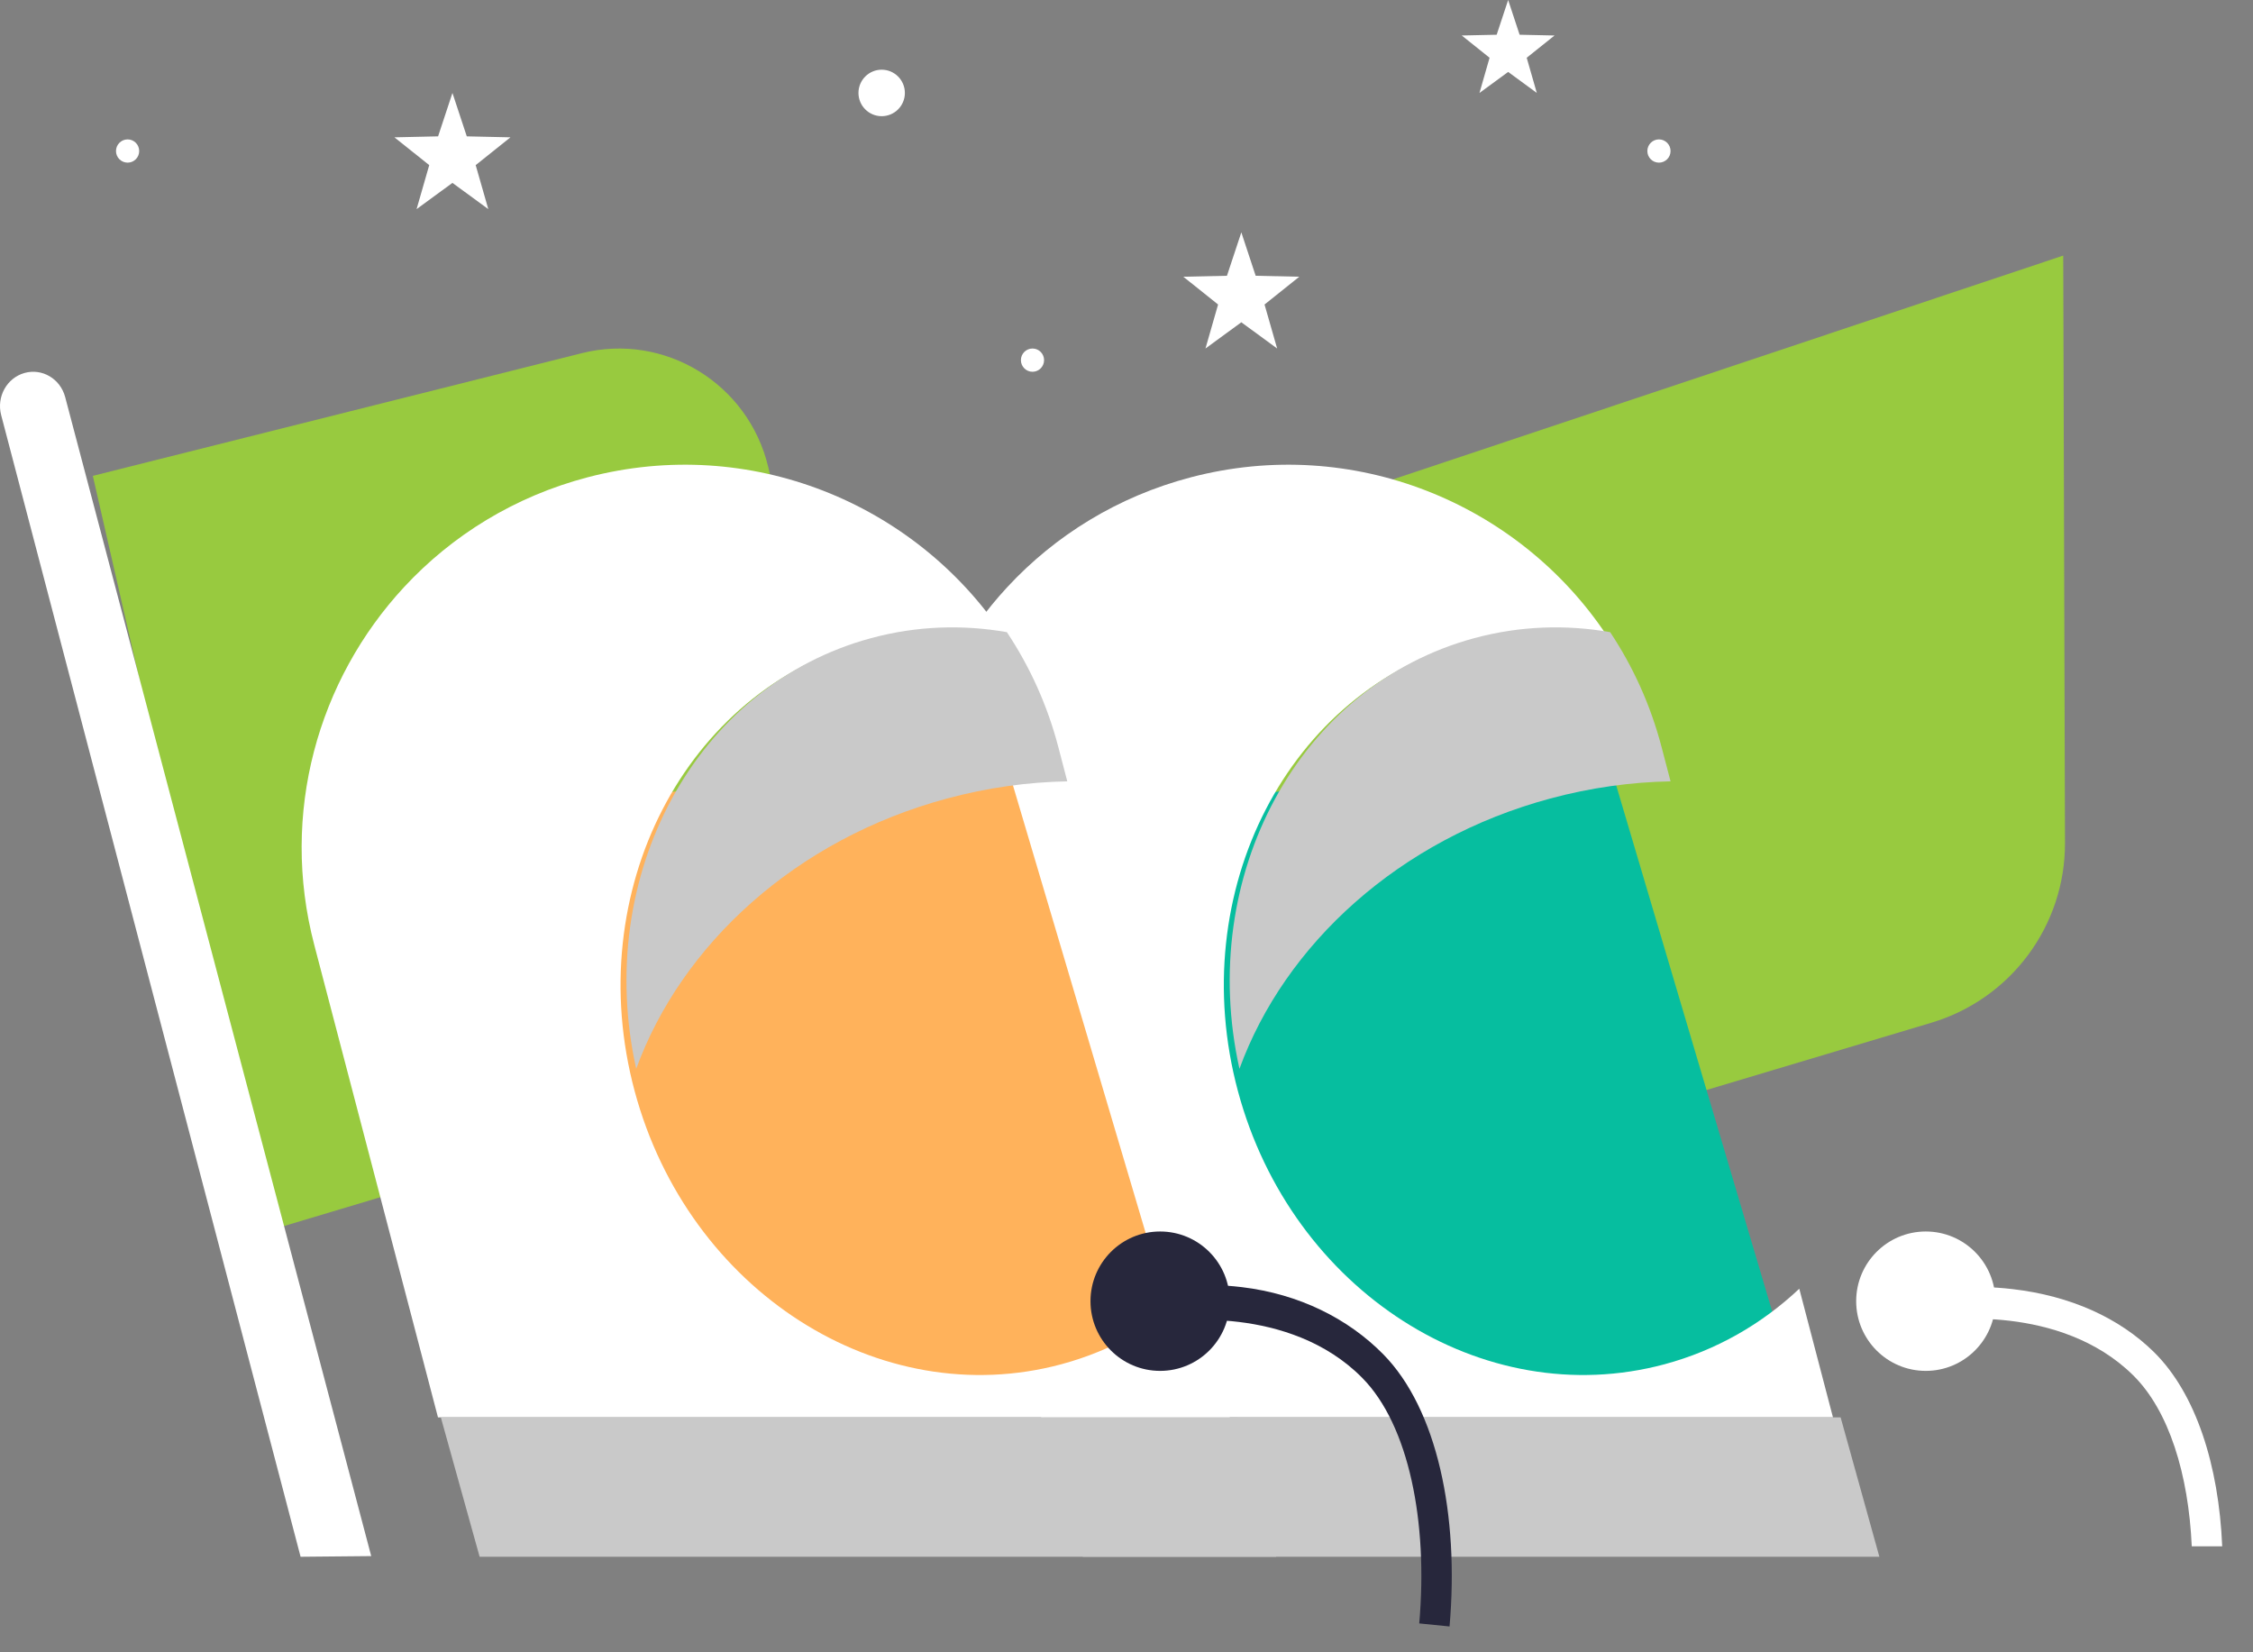
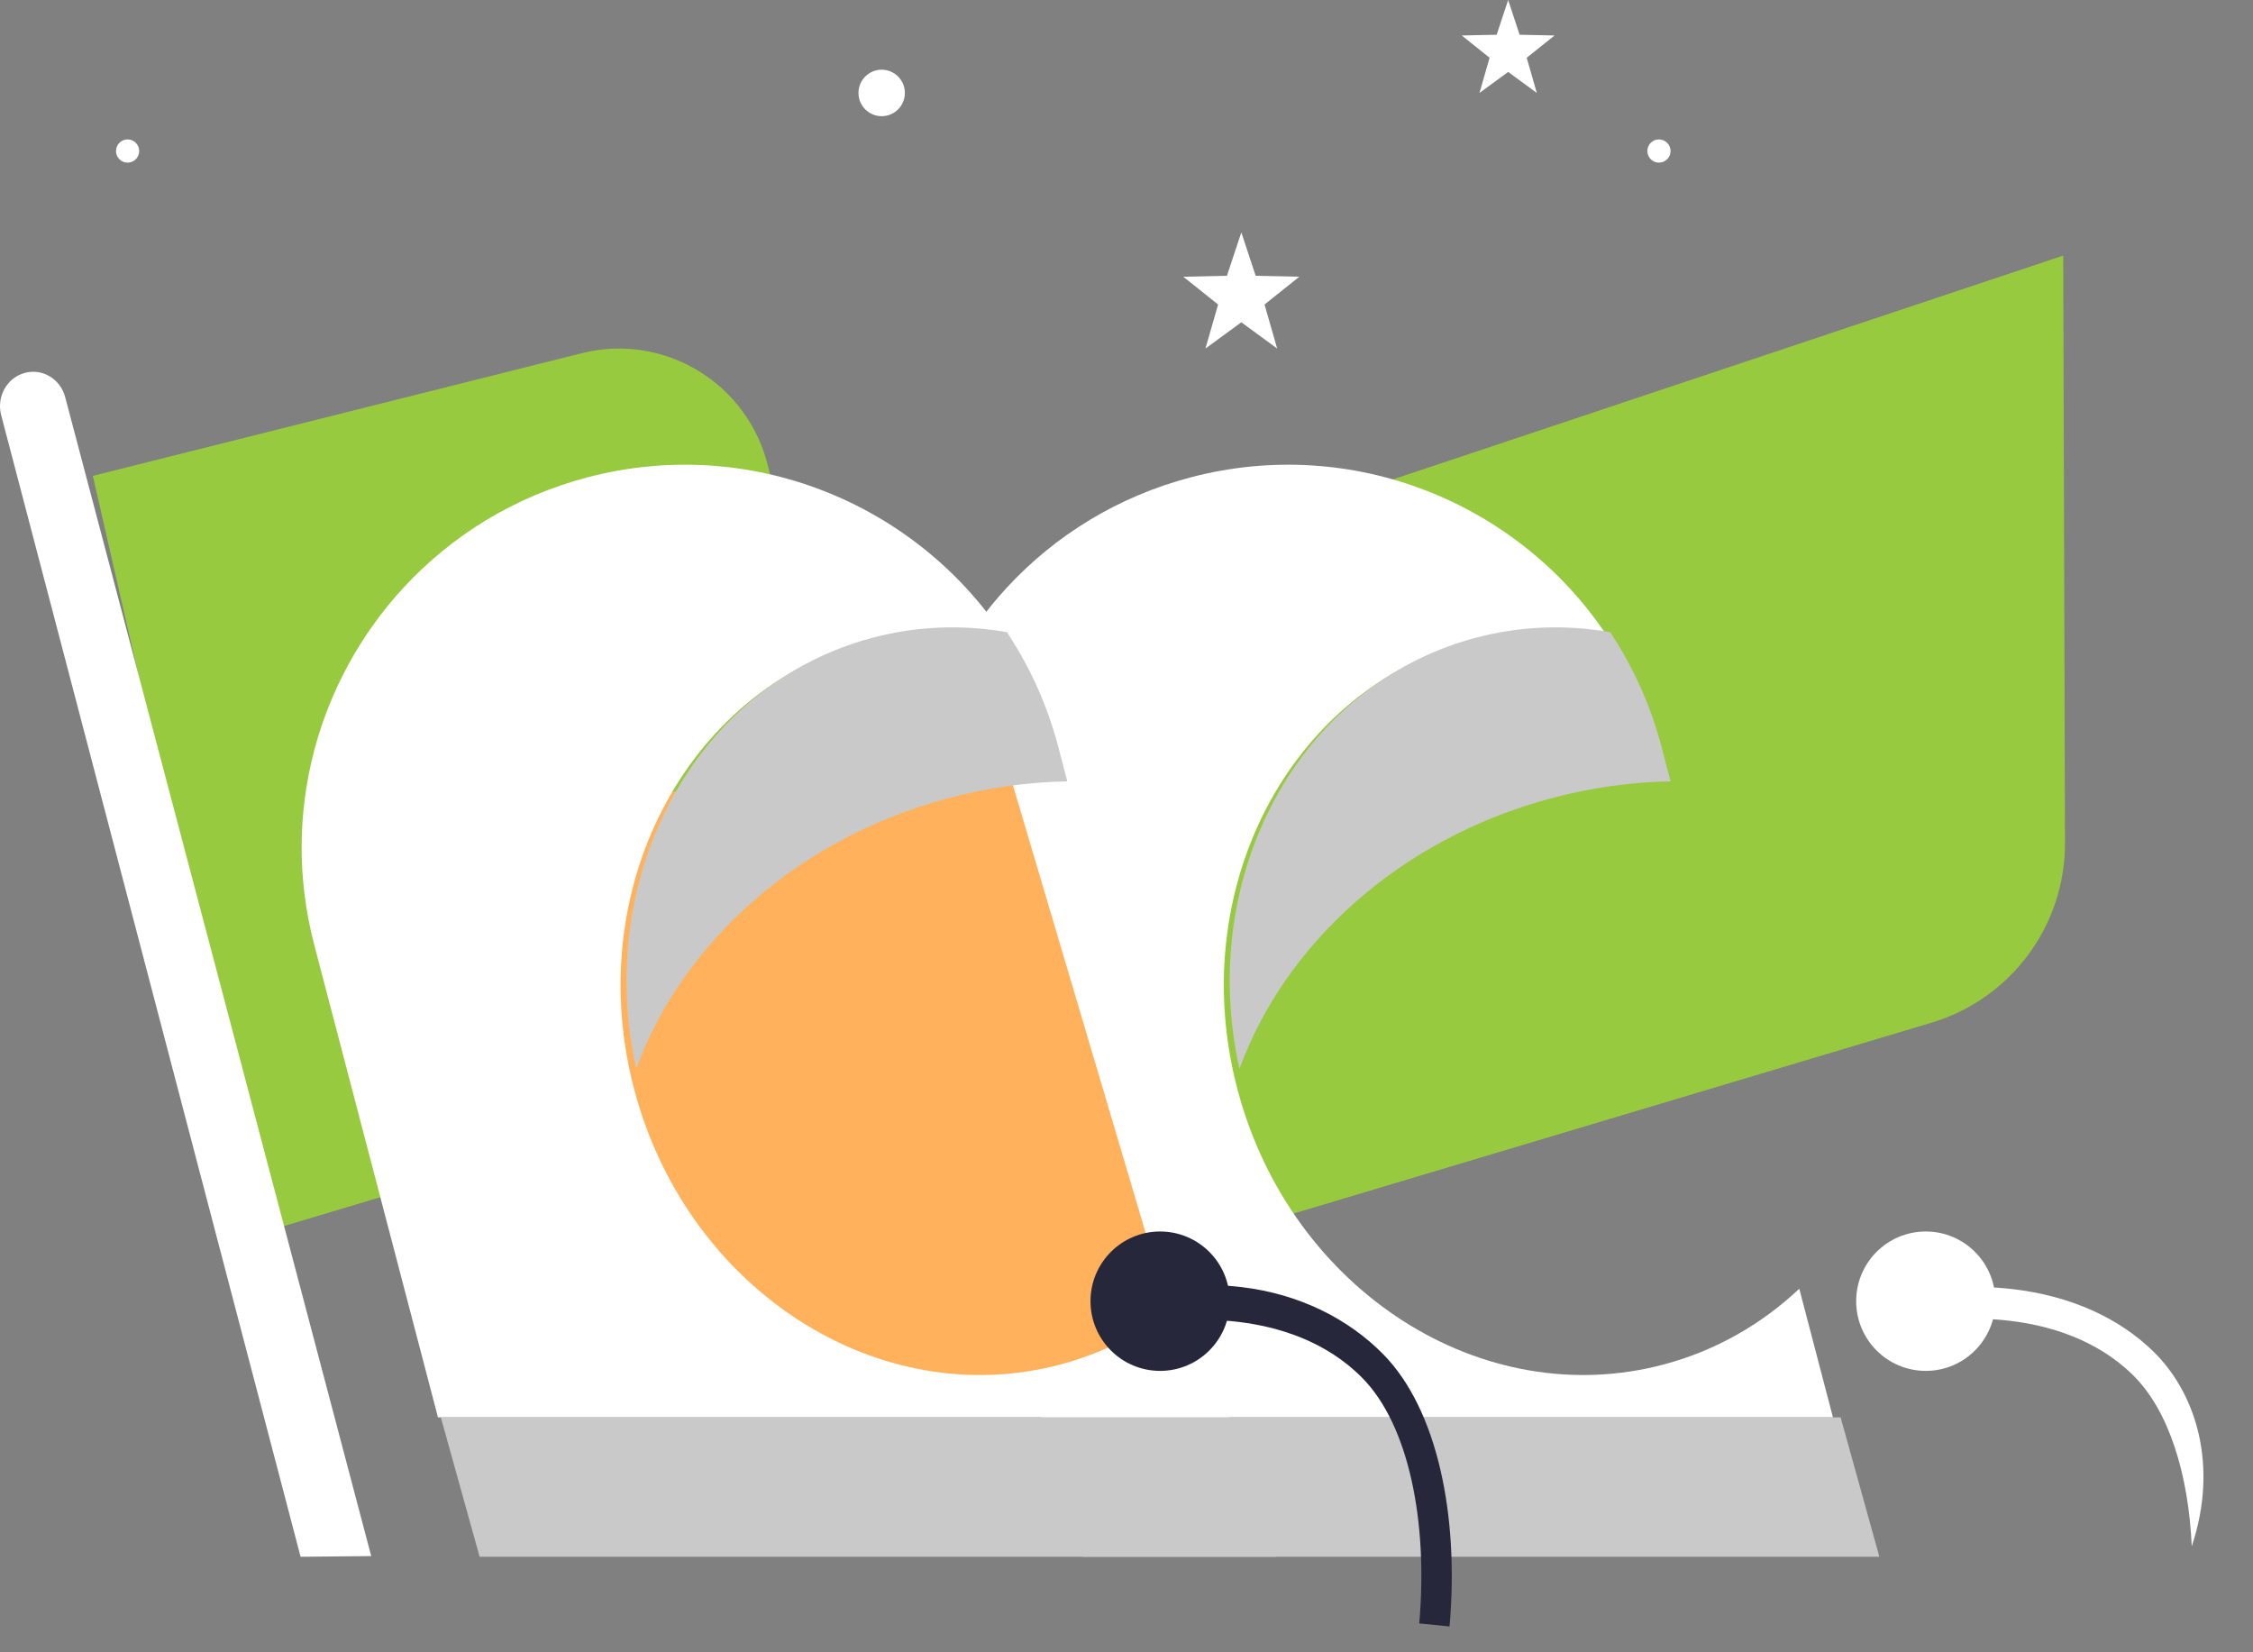
<svg xmlns="http://www.w3.org/2000/svg" width="60px" height="44px" viewBox="0 0 60 44" version="1.1">
  <rect x="0" y="0" width="60" height="44" fill="#808080" stroke="none" />
  <title>Group 47</title>
  <desc>Created with Sketch.</desc>
  <g id="Page-1" stroke="none" stroke-width="1" fill="none" fill-rule="evenodd">
    <g id="/" transform="translate(-25, -60)">
      <g id="barra" transform="translate(0, 51)">
        <g id="conference-badge" transform="translate(25, 9)">
          <g id="Group-47">
            <path d="M2.472,12.672 L15.494,9.405 C17.699,8.851 19.929,10.213 20.459,12.436 L24.098,27.702 L7.078,32.794 L2.472,12.672 Z" id="Fill-1" fill="#98CA3F" />
            <path d="M17.919,19.169 L22.508,35.888 L51.437,27.234 C53.552,26.6 54.999,24.653 54.993,22.448 L54.946,6.806 L17.919,19.169 Z" id="Fill-3" fill="#98CA3F" />
            <path d="M9.886,41.438 L1.736,10.575 C1.608,10.088 1.124,9.8 0.653,9.932 C0.182,10.064 -0.097,10.566 0.031,11.054 L8.005,41.456 L9.886,41.438 Z" id="Fill-5" fill="#FFFFFF" />
-             <polygon id="Fill-7" fill="#06BE9F" points="42.711 19.8 32.624 21.287 27.805 21.997 31.547 37.125 38.3 37.125 41.951 37.125 47.578 36.215" />
            <path d="M47.917,34.318 C46.922,35.256 45.709,35.958 44.327,36.33 C39.483,37.631 34.397,34.376 32.968,29.058 C31.539,23.74 34.307,18.374 39.151,17.073 C40.368,16.745 41.6,16.706 42.785,16.915 C40.438,13.396 36.037,11.578 31.716,12.71 C29.769,13.22 28.102,14.258 26.828,15.632 C24.536,18.103 23.516,21.656 24.433,25.158 L27.729,37.744 L32.442,37.744 L48.814,37.744 L47.917,34.318 Z" id="Fill-9" fill="#FFFFFF" />
            <polygon id="Fill-11" fill="#C9C9C9" points="50.05 41.456 28.838 41.456 27.805 37.744 49.018 37.744" />
            <path d="M41.286,21.264 C42.363,20.974 43.439,20.826 44.489,20.807 L44.251,19.899 C43.958,18.777 43.488,17.748 42.88,16.834 C41.702,16.627 40.477,16.666 39.268,16.992 C34.595,18.25 31.865,23.322 33.008,28.462 C34.211,25.16 37.248,22.351 41.286,21.264" id="Fill-13" fill="#C9C9C9" />
            <polygon id="Fill-15" fill="#FFB25B" points="26.646 19.8 16.558 21.287 11.74 21.997 15.482 37.125 22.235 37.125 25.885 37.125 31.513 36.215" />
            <path d="M31.852,34.318 C30.857,35.256 29.644,35.958 28.262,36.33 C23.417,37.631 18.332,34.376 16.902,29.058 C15.473,23.74 18.242,18.374 23.086,17.073 C24.302,16.745 25.534,16.706 26.72,16.915 C24.372,13.396 19.972,11.578 15.65,12.71 C13.704,13.22 12.037,14.258 10.763,15.632 C8.47,18.103 7.451,21.656 8.368,25.158 L11.664,37.744 L16.377,37.744 L32.749,37.744 L31.852,34.318 Z" id="Fill-17" fill="#FFFFFF" />
            <polygon id="Fill-19" fill="#C9C9C9" points="33.984 41.456 12.773 41.456 11.74 37.744 32.952 37.744" />
            <path d="M25.221,21.264 C26.297,20.974 27.373,20.826 28.423,20.807 L28.186,19.899 C27.893,18.777 27.423,17.748 26.814,16.834 C25.636,16.627 24.412,16.666 23.203,16.992 C18.529,18.25 15.8,23.322 16.943,28.462 C18.145,25.16 21.182,22.351 25.221,21.264" id="Fill-21" fill="#C9C9C9" />
-             <polygon id="Fill-23" fill="#FFFFFF" points="12.049 2.475 12.431 3.631 13.594 3.657 12.668 4.397 13.004 5.569 12.049 4.87 11.094 5.569 11.431 4.397 10.504 3.657 11.667 3.631" />
            <polygon id="Fill-25" fill="#FFFFFF" points="33.058 6.188 33.44 7.344 34.602 7.369 33.676 8.109 34.012 9.281 33.058 8.582 32.103 9.281 32.439 8.109 31.513 7.369 32.675 7.344" />
            <polygon id="Fill-27" fill="#FFFFFF" points="40.164 0 40.469 0.925 41.399 0.945 40.658 1.538 40.927 2.475 40.164 1.916 39.4 2.475 39.669 1.538 38.928 0.945 39.858 0.925" />
            <path d="M24.098,2.475 C24.098,2.817 23.821,3.094 23.48,3.094 C23.139,3.094 22.862,2.817 22.862,2.475 C22.862,2.133 23.139,1.856 23.48,1.856 C23.821,1.856 24.098,2.133 24.098,2.475" id="Fill-29" fill="#FFFFFF" />
-             <path d="M27.805,9.59 C27.805,9.761 27.667,9.9 27.497,9.9 C27.326,9.9 27.188,9.761 27.188,9.59 C27.188,9.42 27.326,9.281 27.497,9.281 C27.667,9.281 27.805,9.42 27.805,9.59" id="Fill-31" fill="#FFFFFF" />
            <path d="M3.707,4.022 C3.707,4.193 3.569,4.331 3.399,4.331 C3.228,4.331 3.089,4.193 3.089,4.022 C3.089,3.851 3.228,3.712 3.399,3.712 C3.569,3.712 3.707,3.851 3.707,4.022" id="Fill-33" fill="#FFFFFF" />
            <path d="M44.489,4.022 C44.489,4.193 44.35,4.331 44.18,4.331 C44.009,4.331 43.871,4.193 43.871,4.022 C43.871,3.851 44.009,3.712 44.18,3.712 C44.35,3.712 44.489,3.851 44.489,4.022" id="Fill-35" fill="#FFFFFF" />
            <g id="Group-39" transform="translate(30.895, 34.031)">
              <polygon id="Clip-38" points="0.132 0.184 7.768 0.184 7.768 9.281 0.132 9.281" />
              <path d="M7.708,9.281 L6.901,9.2 C7.138,6.508 6.628,3.924 5.385,2.663 C3.43,0.681 0.285,1.166 0.254,1.171 L0.132,0.251 C0.169,0.245 1.036,0.108 2.178,0.245 C3.708,0.429 5.01,1.086 5.941,2.031 C7.375,3.486 7.969,6.309 7.708,9.281" id="Fill-37" fill="#27273C" />
            </g>
            <path d="M32.749,34.65 C32.749,35.675 31.919,36.506 30.895,36.506 C29.871,36.506 29.041,35.675 29.041,34.65 C29.041,33.625 29.871,32.794 30.895,32.794 C31.919,32.794 32.749,33.625 32.749,34.65" id="Fill-40" fill="#27273C" />
            <g id="Group-44" transform="translate(51.286, 34.031)">
              <polygon id="Clip-43" points="0.271 0.238 7.894 0.238 7.894 7.146 0.271 7.146" />
-               <path d="M5.523,2.593 C6.475,3.533 6.997,5.227 7.083,7.146 L7.894,7.146 C7.803,4.99 7.195,3.08 6.08,1.978 C5.148,1.058 3.847,0.477 2.317,0.298 C1.174,0.164 0.307,0.298 0.271,0.303 L0.392,1.14 C0.424,1.135 3.569,0.663 5.523,2.593" id="Fill-42" fill="#FFFFFF" />
+               <path d="M5.523,2.593 C6.475,3.533 6.997,5.227 7.083,7.146 C7.803,4.99 7.195,3.08 6.08,1.978 C5.148,1.058 3.847,0.477 2.317,0.298 C1.174,0.164 0.307,0.298 0.271,0.303 L0.392,1.14 C0.424,1.135 3.569,0.663 5.523,2.593" id="Fill-42" fill="#FFFFFF" />
            </g>
            <path d="M53.139,34.65 C53.139,35.675 52.309,36.506 51.286,36.506 C50.262,36.506 49.432,35.675 49.432,34.65 C49.432,33.625 50.262,32.794 51.286,32.794 C52.309,32.794 53.139,33.625 53.139,34.65" id="Fill-45" fill="#FFFFFF" />
          </g>
        </g>
      </g>
    </g>
  </g>
</svg>